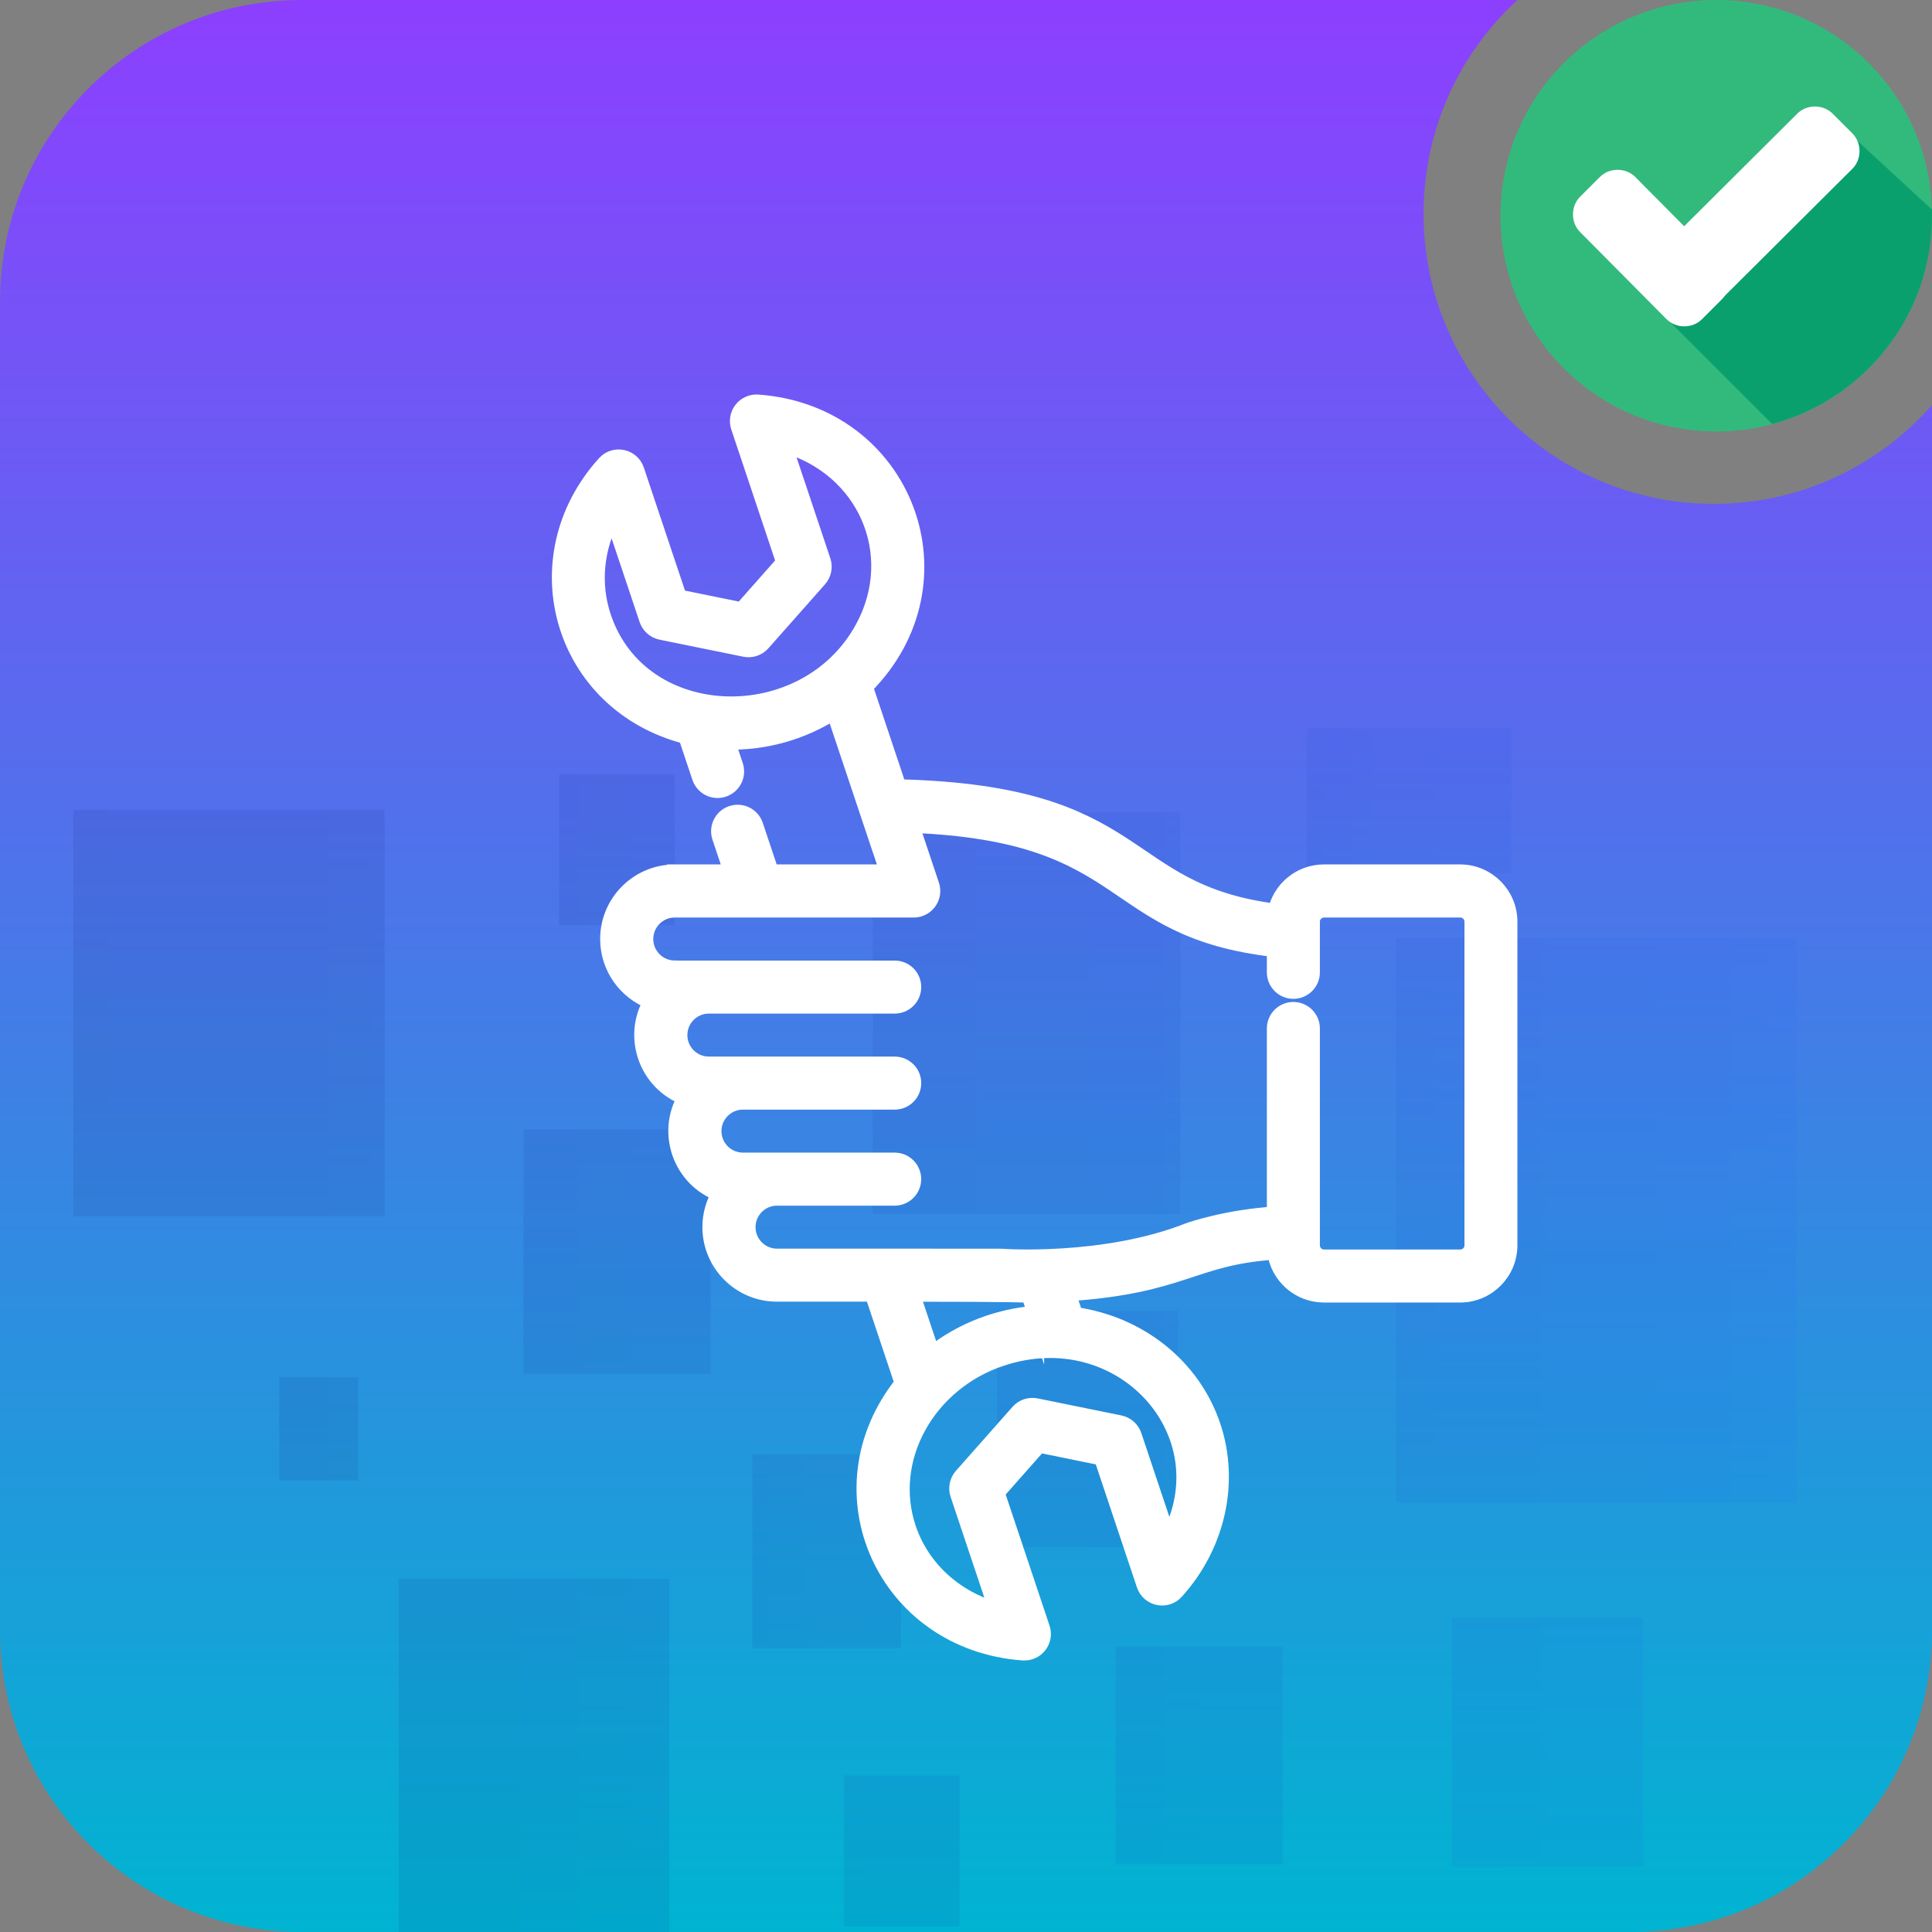
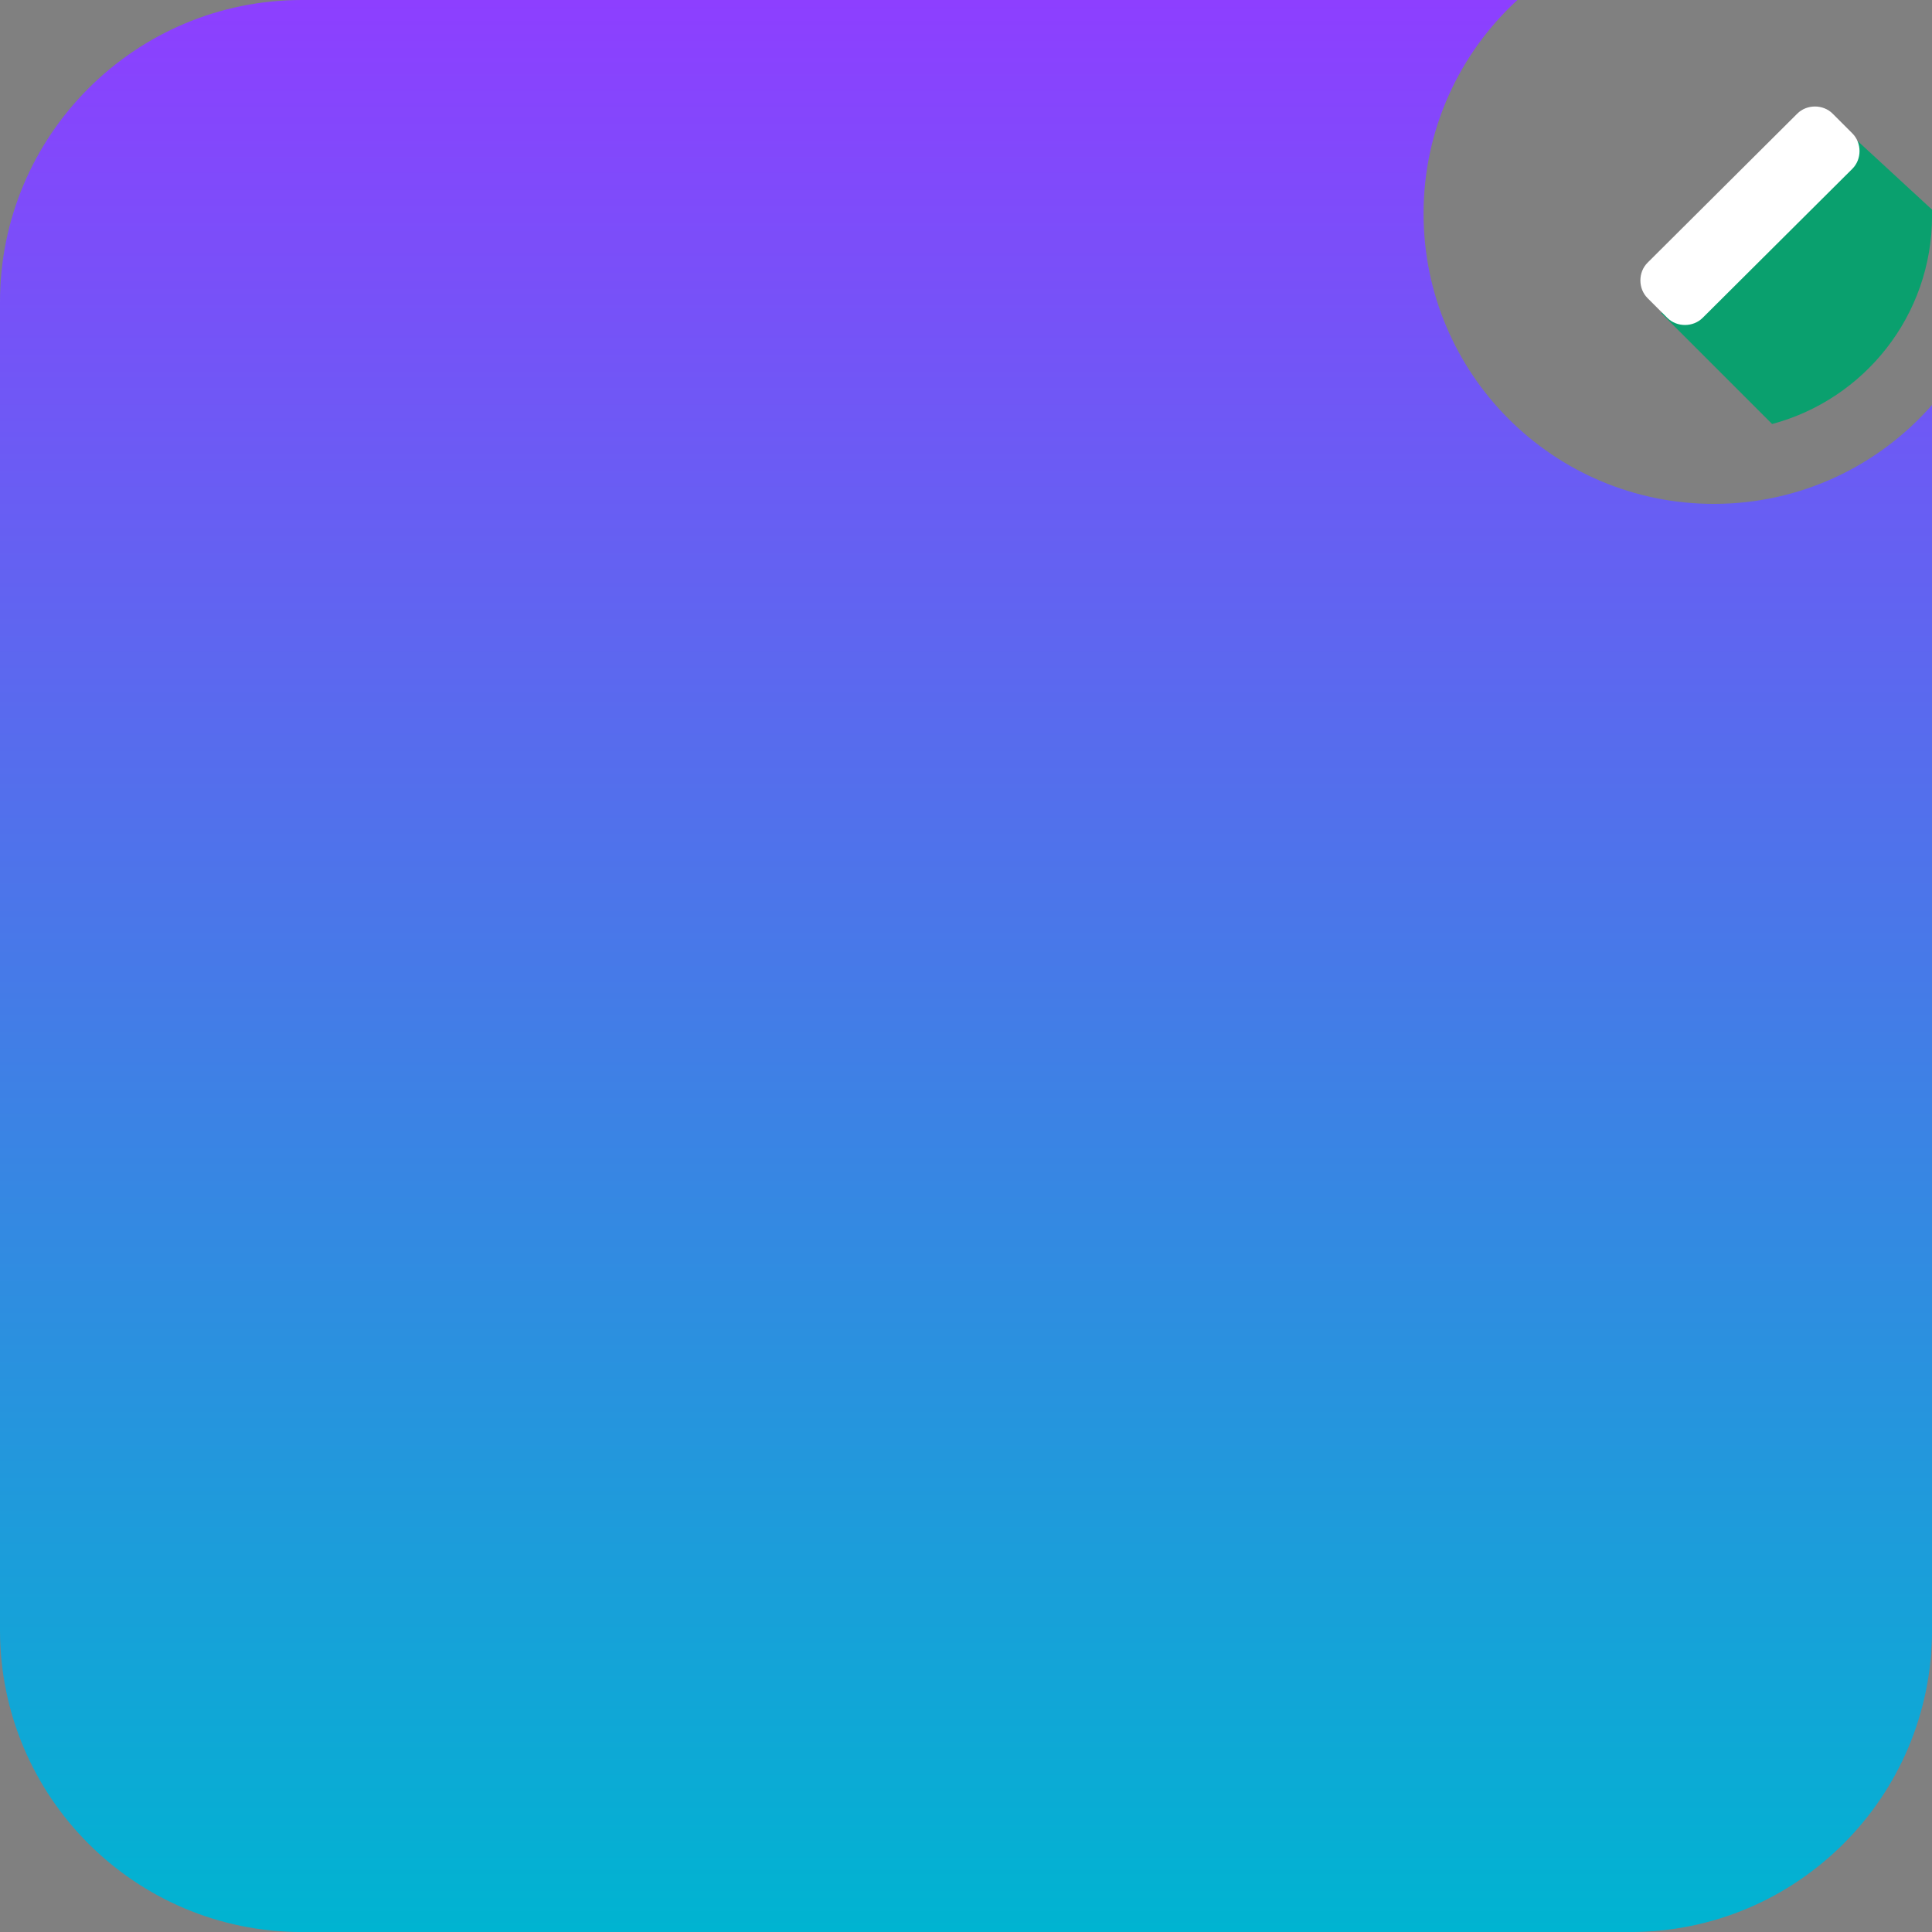
<svg xmlns="http://www.w3.org/2000/svg" id="Layer_2" viewBox="0 0 470 470">
  <rect x="0" y="0" width="470" height="470" fill="#808080" stroke="none" />
  <defs>
    <style>.cls-1{fill:none;}.cls-2{fill:url(#linear-gradient);}.cls-3{clip-path:url(#clippath);}.cls-4{opacity:.1;}.cls-5,.cls-6{fill:#fff;}.cls-7{fill:#0aa06e;}.cls-8{fill:#32ba7c;}.cls-6{stroke:#fff;stroke-miterlimit:10;stroke-width:4px;}.cls-9{fill:url(#linear-gradient-2);}</style>
    <linearGradient id="linear-gradient" x1="235" y1="0" x2="235" y2="470" gradientUnits="userSpaceOnUse">
      <stop offset="0" stop-color="#8d3fff" />
      <stop offset="1" stop-color="#00b4d1" />
    </linearGradient>
    <clipPath id="clippath">
-       <path class="cls-1" d="m127.34,334.23h45.53s0-59.43,0-59.43h-45.53s0,59.43,0,59.43Zm84.97-38.94h74.84s0-97.69,0-97.69h-74.84s0,97.69,0,97.69Zm-76.27-70.22h28.12s0-36.71,0-36.71h-28.12s0,36.71,0,36.71Zm46.97,175.92h36.17s0-47.21,0-47.21h-36.17s0,47.21,0,47.21Zm170.24,53.15h46.42s0-60.59,0-60.59h-46.42s0,60.59,0,60.59Zm-81.82-.6h40.61s0-53.01,0-53.01h-40.61s0,53.01,0,53.01Zm-174.45,16.46h65.84s0-85.94,0-85.94h-65.84s0,85.94,0,85.94Zm108.31-1.35h28.12s0-36.71,0-36.71h-28.12s0,36.71,0,36.71Zm134.32-103.09h97.44s0-137.47,0-137.47h-97.44s0,137.47,0,137.47Zm-21.72-153.03h49.81s0-35.38,0-35.38h-49.81s0,35.38,0,35.38ZM17.84,295.87h75.73s0-98.85,0-98.85H17.84s0,98.85,0,98.85Zm50.08,64.27h19.2s0-25.06,0-25.06h-19.2s0,25.06,0,25.06Zm174.66,16.22h44.04s0-57.49,0-57.49h-44.04s0,57.49,0,57.49Z" />
-     </clipPath>
+       </clipPath>
    <linearGradient id="linear-gradient-2" x1="-187.37" y1="382.63" x2="437.05" y2="382.63" gradientUnits="userSpaceOnUse">
      <stop offset="0" stop-color="#000054" />
      <stop offset=".47" stop-color="#091c82" />
      <stop offset="1" stop-color="#2164fc" />
    </linearGradient>
  </defs>
  <g id="Layer_1-2">
    <path class="cls-2" d="m416.92,122.58c-39,0-70.61-31.61-70.61-70.61,0-20.56,8.8-39.07,22.83-51.97H73.44C32.88,0,0,32.88,0,73.44v323.13c0,40.56,32.88,73.44,73.44,73.44h323.13c40.56,0,73.44-32.88,73.44-73.44V98.51c-12.94,14.75-31.91,24.07-53.08,24.07Z" />
    <g class="cls-4">
      <g class="cls-3">
-         <rect class="cls-9" x="-187.37" y="177.15" width="624.43" height="410.95" />
-       </g>
+         </g>
    </g>
-     <path class="cls-6" d="m164.14,212.3c-8.9,0-16.14,7.24-16.14,16.14,0,6.93,4.4,12.86,10.55,15.14-5.13,8.63-1.17,19.86,8.29,23.36-5.13,8.63-1.17,19.86,8.29,23.36-1.43,2.41-2.26,5.22-2.26,8.22,0,8.9,7.24,16.14,16.13,16.14h23.34s7.31,21.85,7.31,21.85c-20.99,26.26-4.32,63.01,29.23,65.43,3.19.22,5.55-2.86,4.54-5.85l-11.03-32.98,10.37-11.72,15.34,3.12,10.38,31.03c1.08,3.22,5.24,4.1,7.52,1.58,10.09-11.14,13.53-26.52,8.97-40.14-4.86-14.53-17.91-24.83-33.5-27.02l-1.8-5.39c28.4-1.89,30.15-8.79,50.58-10.15.73,5.88,5.75,10.45,11.83,10.45h33.13c6.58,0,11.93-5.35,11.93-11.93v-78.72c0-6.58-5.35-11.93-11.93-11.93h-33.13c-5.77,0-10.6,4.12-11.69,9.57-38.82-4.96-30.9-28.81-91.85-30.28l-8.2-24.52c25.45-25.45,9.75-66.5-26-69.08-1.48-.11-2.92.54-3.84,1.71-.91,1.18-1.18,2.73-.71,4.14l11.03,32.98-10.37,11.72-15.34-3.12-10.38-31.03c-1.08-3.22-5.24-4.1-7.52-1.58-20.88,23.06-10.61,58.45,19.76,66.22l3.39,10.13c.8,2.28,3.26,3.51,5.56,2.77,2.34-.75,3.64-3.25,2.89-5.6l-1.99-5.95c9.53.21,18.51-2.46,26.13-7.36l13.14,39.27h-28.59s-3.84-11.48-3.84-11.48c0,0,0,0,0,0-.78-2.33-3.3-3.58-5.63-2.8-2.33.78-3.59,3.3-2.81,5.64l2.89,8.65h-13.97Zm26.47-104.23c19.83,5.5,29.23,26.59,19.43,44.69-13.96,25.79-54.17,24.8-63.35-2.62-2.75-8.21-1.83-17,2.37-24.66l8.44,25.22c.5,1.51,1.78,2.63,3.33,2.95l20.38,4.15c1.56.32,3.17-.22,4.22-1.41l13.78-15.57c1.05-1.19,1.39-2.86.89-4.36l-9.49-28.37h0Zm52.91,222.29c29.35-9.82,54.74,18.4,40.67,44.11l-8.44-25.22c-.5-1.51-1.78-2.63-3.33-2.95l-20.38-4.15c-1.56-.32-3.17.22-4.22,1.41l-13.78,15.58c-1.05,1.19-1.39,2.86-.89,4.36l9.49,28.37c-10.29-2.85-18.5-10.25-21.79-20.09-5.64-16.86,4.65-35.39,22.67-41.43Zm8.49-10.71c-8.93.65-17.89,3.96-25.3,9.84l-4.96-14.82c24.94,0,28.67.23,28.67.23l1.59,4.76h0Zm-87.86-83.98c-3.99,0-7.23-3.24-7.23-7.23,0-3.99,3.24-7.23,7.23-7.23h58.14c.48,0,.96-.08,1.41-.23,2.33-.78,3.59-3.3,2.81-5.64l-4.93-14.74c54.92,2.12,46.66,25.46,88.61,30.23v5.71c0,2.46,1.99,4.45,4.45,4.45s4.45-1.99,4.45-4.45v-12.31c0-1.67,1.35-3.02,3.02-3.02h33.13c1.67,0,3.02,1.35,3.02,3.02v78.72c0,1.67-1.35,3.02-3.02,3.02h-33.13c-1.67,0-3.02-1.35-3.02-3.02v-52.75c0-2.46-1.99-4.45-4.45-4.45s-4.45,1.99-4.45,4.45v45.31c-11.15.67-20.08,3.61-20.87,3.91-20.75,8.22-45.66,6.37-45.91,6.35-.29-.02-54.09-.01-54.38-.01-3.99,0-7.23-3.24-7.23-7.23s3.24-7.23,7.23-7.23h28.62c2.46,0,4.45-1.99,4.45-4.45h0c0-2.46-1.99-4.45-4.45-4.45h-36.91c-3.99,0-7.23-3.24-7.23-7.23s3.24-7.23,7.23-7.23h36.92c2.46,0,4.45-1.99,4.45-4.45h0c0-2.46-1.99-4.45-4.45-4.45h-45.21c-3.99,0-7.23-3.24-7.23-7.23s3.24-7.23,7.23-7.23h45.21c2.46,0,4.45-1.99,4.45-4.45s-1.99-4.45-4.45-4.45h-53.5Z" />
-     <circle class="cls-8" cx="417.52" cy="52.48" r="52.48" />
    <path class="cls-7" d="m404.11,76.16l26.99,26.99c22.35-5.96,38.91-26.32,38.91-50.66v-1.49l-21.19-19.54-44.7,44.7Z" />
    <g>
-       <path class="cls-5" d="m418.84,64.24c2.32,2.32,2.32,6.29,0,8.61l-4.8,4.8c-2.32,2.32-6.29,2.32-8.61,0l-21.03-21.19c-2.32-2.32-2.32-6.29,0-8.61l4.8-4.8c2.32-2.32,6.29-2.32,8.61,0l21.03,21.19Z" />
      <path class="cls-5" d="m437.22,27.65c2.32-2.32,6.29-2.32,8.61,0l4.8,4.8c2.32,2.32,2.32,6.29,0,8.61l-36.42,36.26c-2.32,2.32-6.29,2.32-8.61,0l-4.8-4.8c-2.32-2.32-2.32-6.29,0-8.61l36.42-36.26Z" />
    </g>
  </g>
</svg>